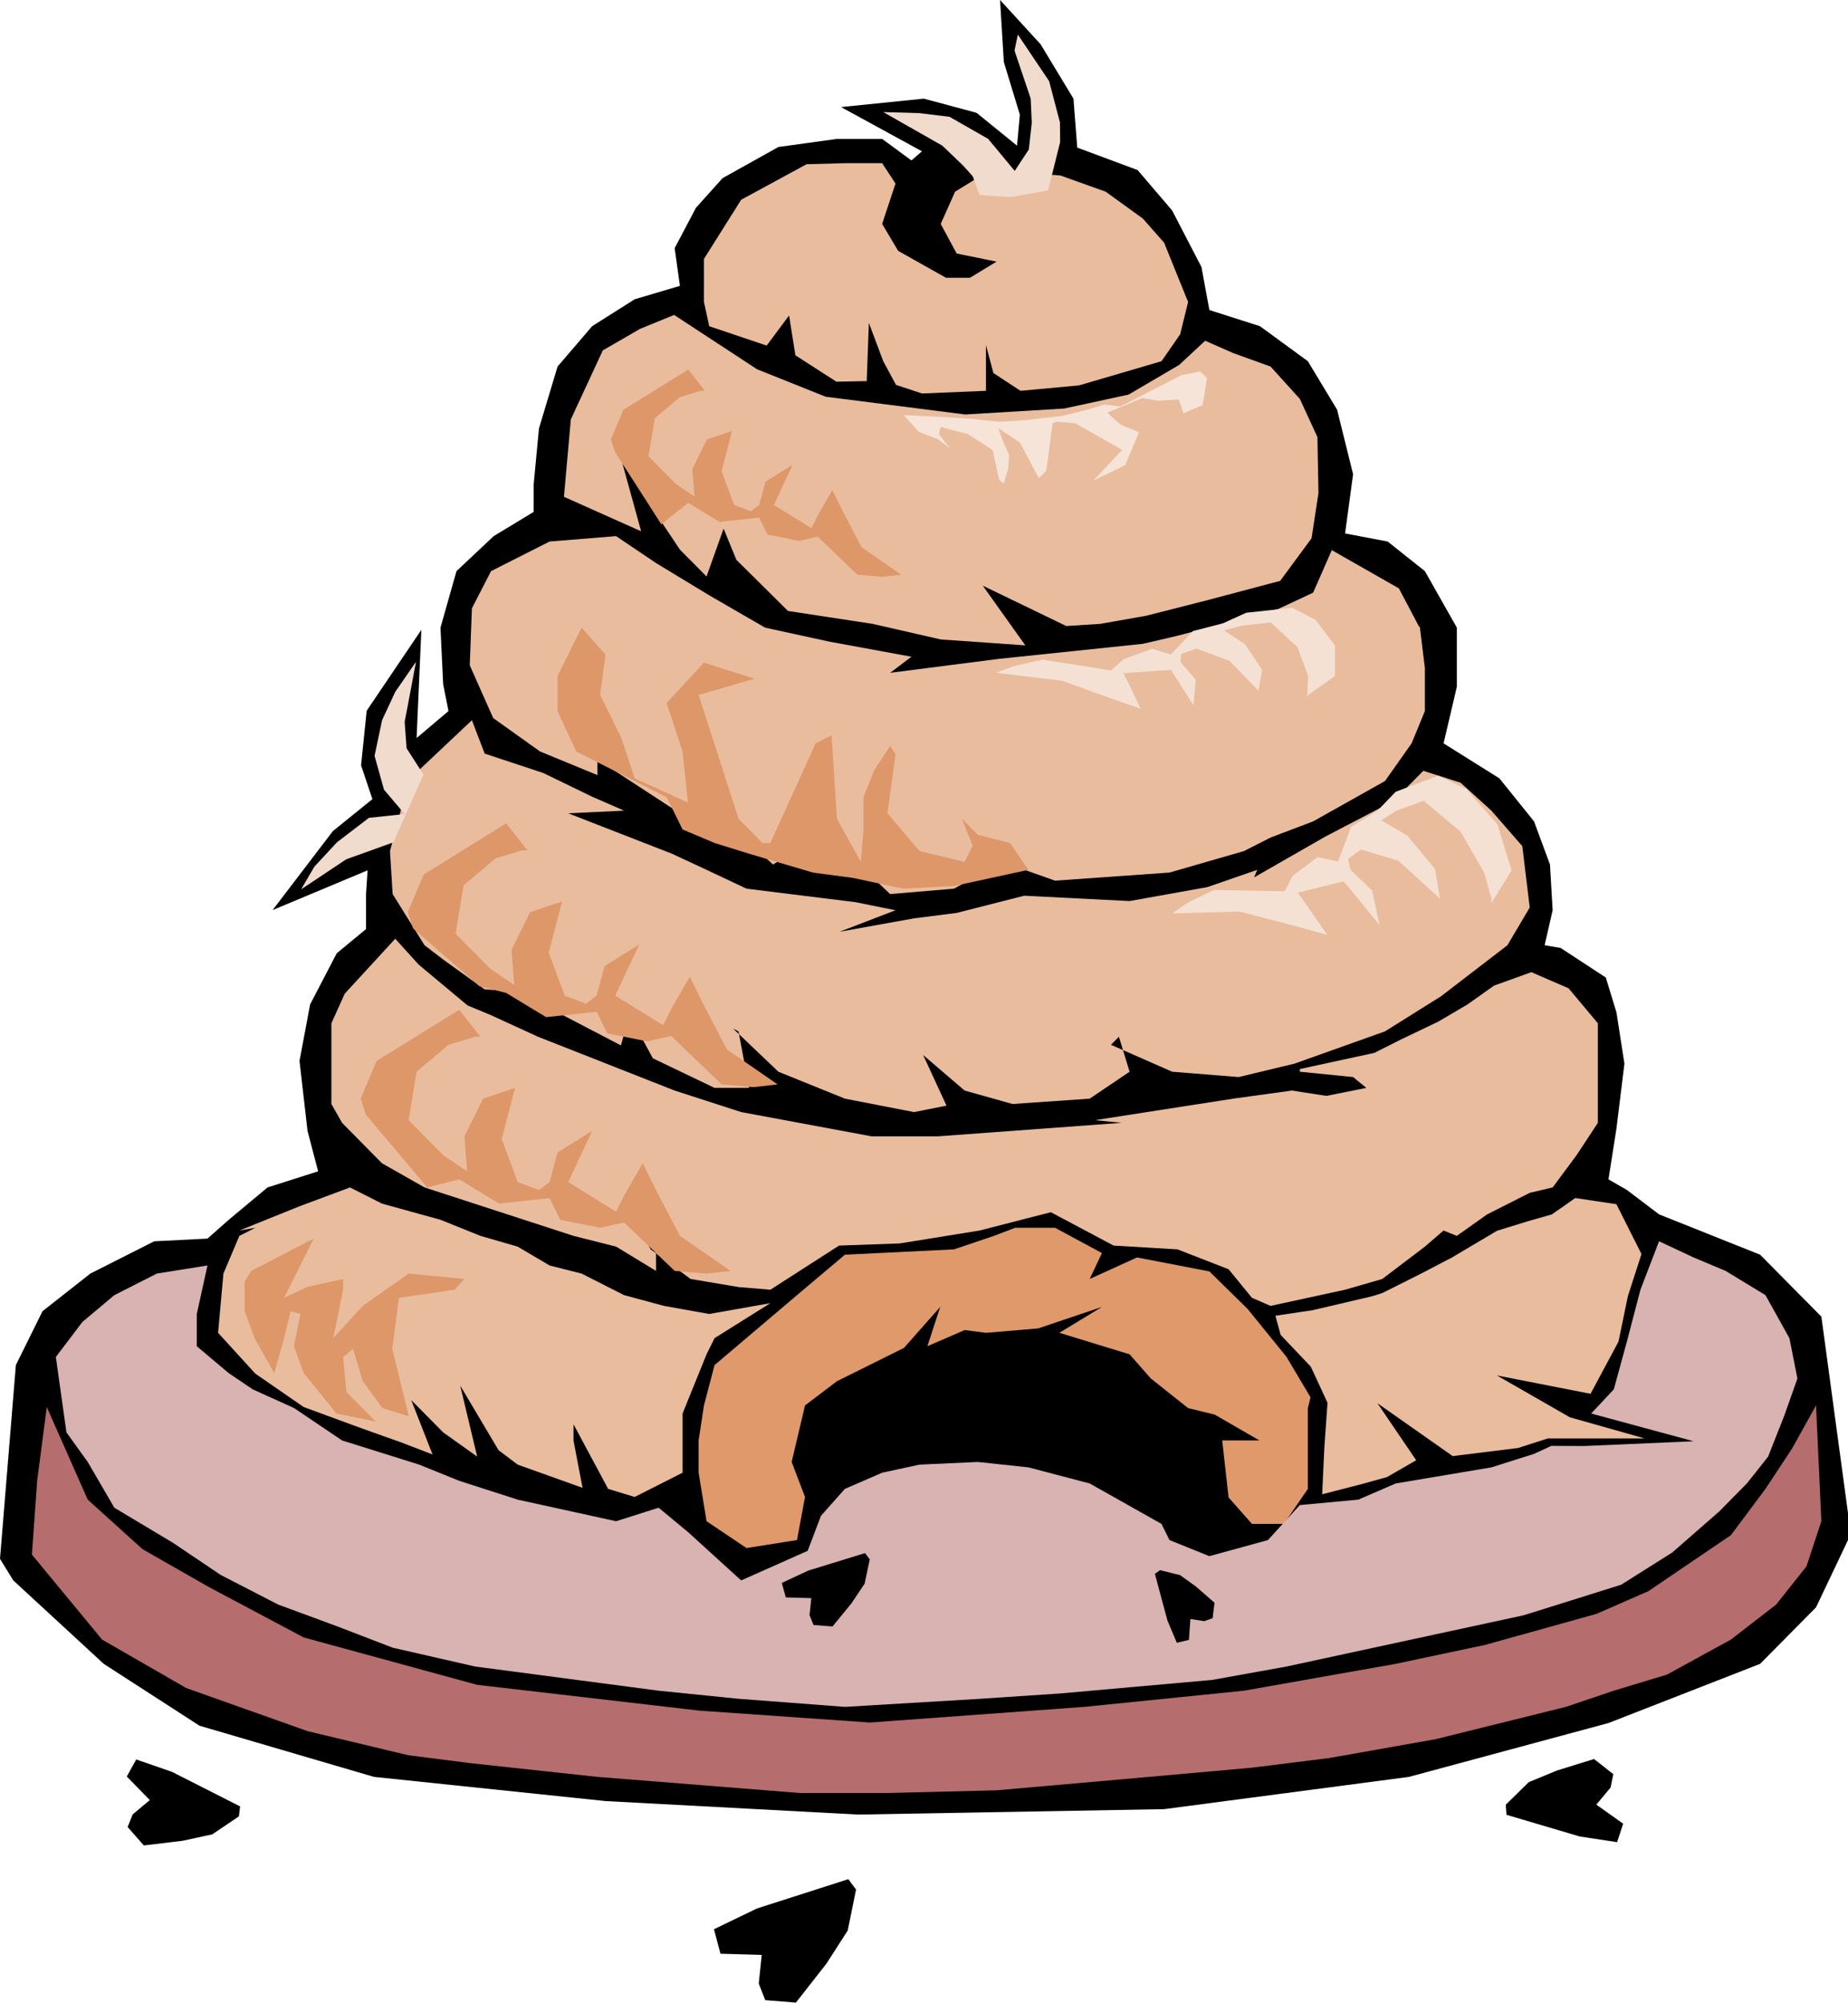
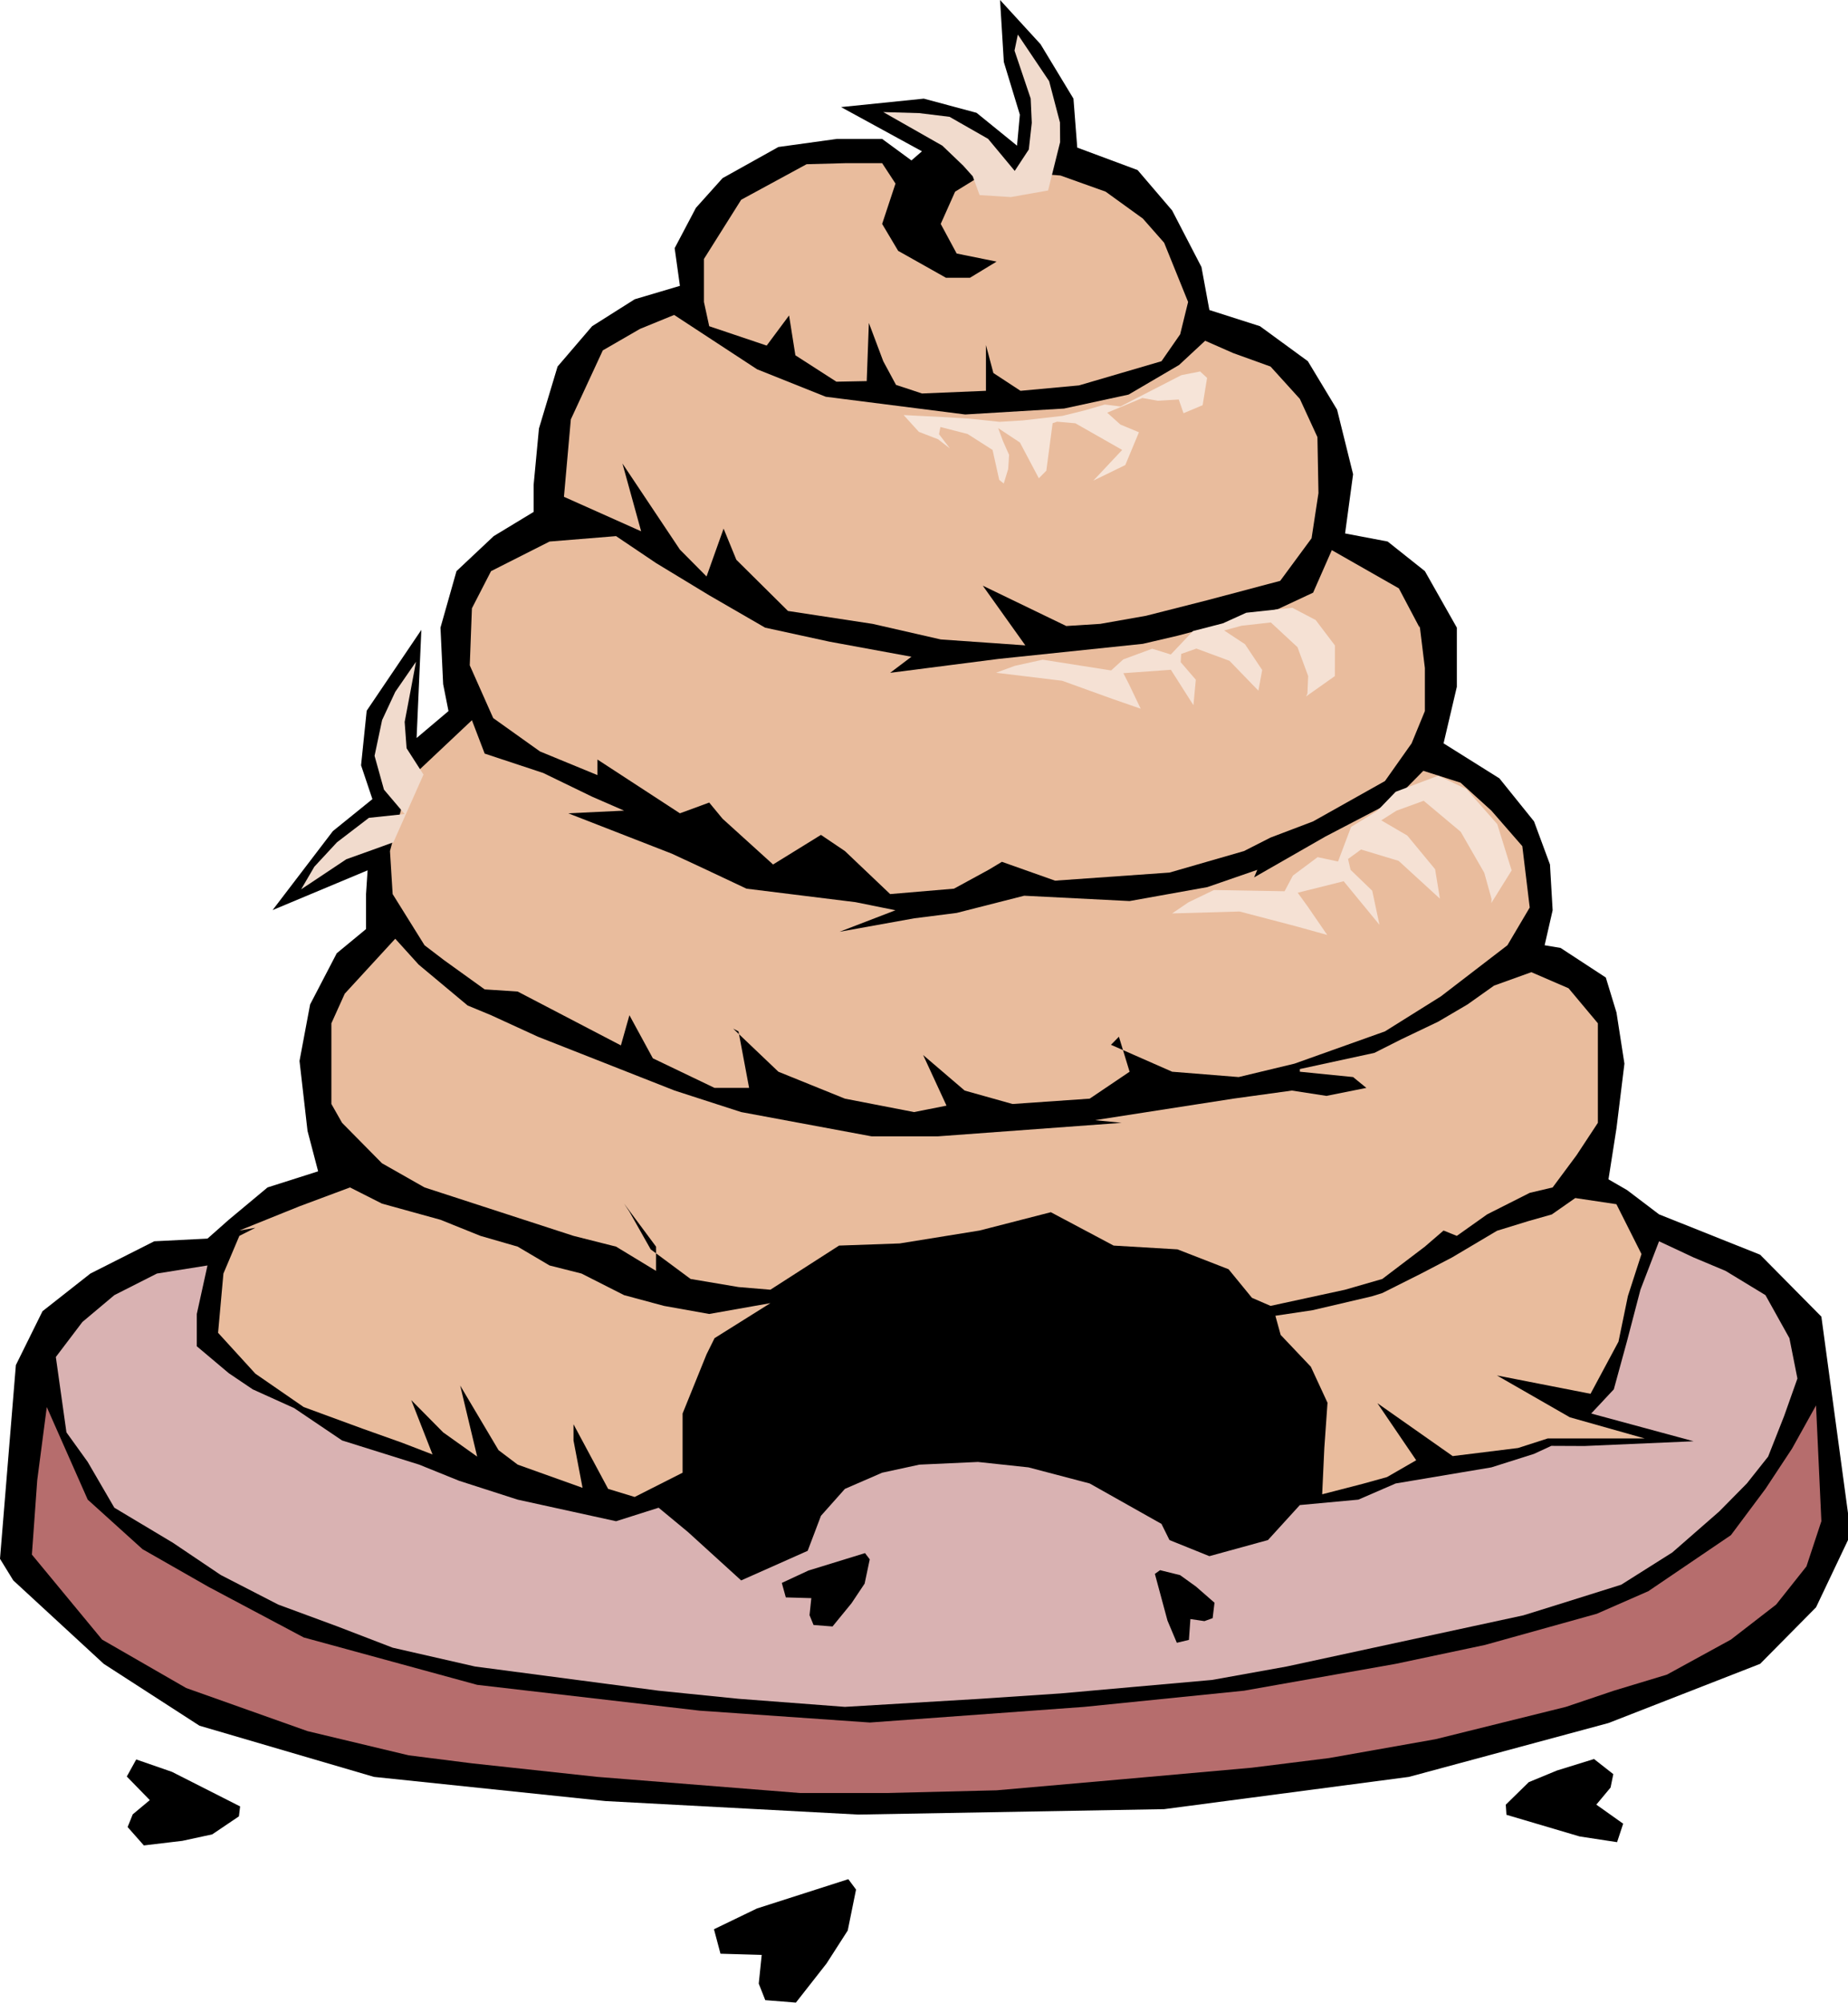
<svg xmlns="http://www.w3.org/2000/svg" width="753.517" height="816.378" fill-rule="evenodd" stroke-linecap="round" preserveAspectRatio="none" viewBox="0 0 24921 27000">
  <style>.brush1{fill:#000}.pen1{stroke:none}.brush2{fill:#e9bc9d}</style>
  <path d="m179 21307 1220 1125 1291 834 2353 690 3122 326 3408 182 4126-73 3301-435 2691-726 2045-798 754-762 431-907v-363l-359-2649-826-835-1363-544-431-327-251-145 108-689 107-871-107-689-144-472-610-399-215-36 108-472-36-617-215-581-467-580-753-472 179-762v-798l-431-762-502-399-574-109 108-798-216-871-394-653-646-472-682-218-107-580-395-762-466-545-814-303-51-660-444-734-546-596 51 836 216 710-38 418-546-443-711-191-1116 114 1091 596-142 123-395-290h-610l-789 109-753 420-359 400-287 544 71 508-610 181-574 363-466 544-251 835-72 762v363l-538 326-502 472-216 762 36 762 72 363-430 363 64-1458-737 1090-76 736 153 456-533 431-813 1065 1281-536-21 320v472l-395 326-359 690-143 762 108 943 143 545-682 217-523 436-287 254-718 36-861 435-646 508-359 726L0 21016l179 291z" class="pen1 brush1" />
  <path d="m10389 17569-753 472-108 218-323 798v798l-646 327-358-109-467-871v218l122 639-875-313-258-195-517-871 229 958-459-327-430-435 287 733-416-160-531-189-790-290-652-450-503-551 72-799 215-508 216-109-216 37 811-327 681-254 431 218 789 218 539 217 502 145 430 254 431 109 574 291 538 145 610 109 825-146zm-4743-4564-316-349-681 741-180 399v1088l144 254 538 545 574 326 2009 653 574 145 539 327v-327l-431-580 72 109 287 508 538 399 646 109 430 36 926-595 818-29 1077-174 961-247 847 450 861 51 689 268 315 385 251 109 1005-218 502-145 574-436 252-217 179 72 409-290 574-290 309-73 323-435 287-436v-1342l-395-472-502-217-503 181-358 254-395 232-502 240-359 181-1005 218v36l718 72 179 146-538 108-466-72-790 109-1865 290 358 36-2475 182h-897l-1758-327-897-290-1844-726-632-290-316-131-660-551z" class="pen1 brush2" />
  <path d="m17270 17997 407 429 225 486-43 610-29 624 550-142 324-90 394-227-523-769 1015 713 881-109 401-129h1307l-1009-285-983-564 1262 247 377-703 127-615 183-566-338-672-555-83-316 221-317 90-422 130-607 360-416 217-524 263-141 44-799 187-502 75 71 258z" class="pen1 brush2" />
-   <path d="m9528 20509 539 362 681-108 108-581-180-472 180-762 430-326 905-450 488-552-173 530 503-218 287 37 703-59 861-290-574 349 947 290 287 326 502 399 359 88 603 348h-502l86 769 315 356h431l323-472v-1089l36-145-323-544-524-646-517-508-976-188-638 290 165-349-632-341h-538l-287 109-538 182-1471 72-646 545-1112 943-143 544-72 472v435l107 654z" class="pen1" style="fill:#df996b" />
  <path d="m18792 10799 402-407 502 160 416 377 417 479 100 827-301 509-897 689-754 472-1220 435-753 181-897-72-825-363 107-109 144 472-538 363-1041 72-645-181-560-479 315 682-437 87-933-181-897-363-610-581 72 37 143 762h-466l-832-399-316-581-115 407-1392-726-445-29-545-392-266-203-430-690-36-580 258-966 847-798 172 450 789 261 660 320 431 188-753 36 1399 545 466 217 539 254 1470 182 539 109-754 290 1005-181 574-73 911-232 1421 72 1048-188 674-233-43 102 962-551 918-479z" class="pen1 brush2" />
  <path d="M19144 8462v-36l71 580v581l-179 435-359 508-969 544-574 218-358 182-1005 290-1543 109-717-254-180 108-466 254-861 73-610-580-323-218-646 399-681-617-180-218-395 145-1112-725v210l-775-319-631-450-316-711 29-769 258-501 789-399 897-73 539 363 717 435 754 436 868 189 1105 203-287 217 1464-188 1944-203 467-109 825-218 538-145 466-218 252-573 904 515 280 530z" class="pen1 brush2" />
  <path d="m15900 4921 352-327 380 167 502 181 395 436 237 515 14 755-93 609-423 574-983 261-826 210-617 109-459 29-1126-544 574 805-1141-80-919-210-1141-174-696-690-172-420-230 645-359-362-775-1161 252 914-1041-465 93-1044 431-930 502-290 460-188 1119 733 926 370 1880 239 1334-80 869-188 681-399z" class="pen1 brush2" />
  <path d="m12901 3418-215-399 194-435 473-291 947 73 610 218 502 363 287 326 323 798-107 436-252 363-1112 326-789 73-366-240-100-377v617l-862 36-351-116-172-319-194-516-29 784-409 8-553-356-85-537-302 406-775-261-71-327v-580l502-798 882-479 517-14h502l180 275-180 544 216 363 645 363h323l359-218-538-109z" class="pen1 brush2" />
  <path d="m2798 17061-682 109-574 291-431 362-358 472 143 1016 287 399 359 617 789 472 646 435 775 399 789 291 754 290 1112 254 2475 326 1077 109 1435 109 1830-109 1076-72 976-87 1069-95 1005-181 3193-690 466-145 854-268 689-435 632-552 373-378 287-362 215-545 180-508-108-544-323-580-538-327-431-181-466-218-251 653-180 689-179 654-305 326 1381 374-1472 64-447-2-233 108-575 182-1291 217-503 218-789 73-430 472-790 217-538-217-108-218-968-545-825-217-682-73-789 36-503 109-502 218-323 363-179 472-897 399-718-653-395-327-574 182-1327-291-789-254-539-218-1040-326-646-436-559-253-323-218-431-363v-435l144-654z" class="pen1" style="fill:#d9b2b2" />
  <path d="m502 19957-72 1002 947 1146 1134 653 1636 581 1363 326 861 109 1686 182 2727 217h1184l1471-36 1650-145 1794-160 1041-130 1435-254 1758-436 646-218 717-217 862-472 610-472 409-515 201-609-72-1561-323 581-359 544-466 624-1113 755-696 305-1507 420-1205 255-2045 362-2153 218-2892 211-2296-160-3000-348-2339-639-1284-682-890-508-739-668-552-1248-129 987z" class="pen1" style="fill:#b66d6d" />
-   <path d="M6479 13977h-72l-359 109-430 363-108 653 466 472 323 218-36-472 252-508 430-145-179 689 215 581 287 108 143-108 108-400 466-290-322 690 645 399 108-218 251-435 180 362 322 617 682 472-323 36-430-36-682-653-323 72-538-108-144-291-681 73-538-327-431 109-825-980-72-217 215-508 1113-690 287 363zm-2250 2722-840 435-89 145v399l133 363 265 472 133-472 88-363 133 37-89 435 133 363 442 544 531 109-398-399-44-472 133-109 132 436 266 362 354 109-222-907 89-689 752-109 132-145-751-73-620 436-398 435 133-653v-145l-487 109-309 145 398-798zm2884-5235h-71l-359 109-431 362-108 654 467 471 323 218-36-472 251-508 431-145-180 690 215 580 287 109 144-109 108-399 466-290-323 689 646 399 108-218 251-435 179 363 323 617 682 471-323 37-431-37-681-653-323 73-539-109-143-290-682 72-538-326-362-92-894-779-71-218 215-508 1112-689 287 363zm2393-6196h-56l-282 86-338 285-85 513 367 371 253 171-28-371 197-399 338-114-141 542 169 456 226 85 112-85 85-314 366-228-253 542 507 313 84-171 197-342 141 285 254 485 535 370-254 29-338-29-535-513-253 57-423-85-113-228-535 57-422-257-363 290-623-974-57-171 169-399 874-542 225 285zM7842 8462l-323 653v472l251 544 1220 617 215 435 431 182 466 145 861 254 539 72 681 145 682-36 1005-218-251-362-431-109-215-218 143 363-107 218-610-145-431-509 108-798-72-109-215 327-144 363v435l-36 436-323-581-72-1125-215 109-610 1343h-107l-323-327-538-1669 753-218-681-217-503 544 215 653 72 689-718-326-179-544-287-581 72-544-323-363z" class="pen1" style="fill:#de9768" />
  <path d="m20111 12175 3-56-98-352-318-553-499-418-368 134-204 130 351 205 375 454 65 397-557-510-507-153-175 128 34 146 292 282 98 460-483-588-620 155 130 179 268 390-433-120-749-196-910 26 221-150 344-166 952 17 112-211 334-249 275 59 176-467 352-215 249-258 574-217 380 181 416 472 194 624-274 440zm-2499-2785 19-37 10-239-144-389-359-333-395 44-235 64 281 185 232 348-51 279-390-403-446-165-205 72-7 111 204 237-32 344-304-478-641 46 78 153 156 326-386-134-673-243-892-108 253-93 377-83 922 145 164-149 390-144 251 78 299-316 403-104 315-143 621-67 315 165 260 343-1 413-389 275z" class="pen1" style="fill:#f5e1d4" />
  <path d="m16218 5463 60-368-94-87-253 50-822 422-210-26-280 81-292 72-533 61-315 19-408-43-371-22-514-26 205 226 259 100 160 124-147-192 19-97 366 94 337 215 90 404 61 49 60-197 12-189-83-187-64-174 293 194 255 482 101-102 85-640 60-21 247 22 631 359-389 414 431-210 184-442-250-104-178-160 474-198 211 37 280-17 64 185 258-108z" class="pen1" style="fill:#f6e4d8" />
  <path d="m11729 21023-64-84-763 235-359 167 54 195 344 10-24 230 54 132 256 20 256-313 177-265 69-327zm3915 146-70 50 170 630 126 299 163-39 20-281 189 28 111-40 25-208-251-219-213-153-270-67zM3222 24488l16-134-919-466-482-167-127 230 310 318-230 192-69 171 219 248 520-62 402-87 360-243zm17084-157 9 136 987 292 505 77 82-249-362-257 192-230 37-181-260-204-500 155-380 157-310 304zm-8762 1144-104-140-1232 395-580 280 88 330 556 16-40 387 88 223 413 33 413-527 286-445 112-552z" class="pen1 brush1" />
  <path d="m14134 2568 162-651-2-266-146-557-422-628-45 216 218 646 15 328-40 359-190 289-359-432-520-297-410-50-484-14 797 453 281 269 129 144 92 253 421 27 503-89zm-8423 7875-228-355-26-355 77-405 76-406-280 406-177 380-102 482 127 456 279 329-482 51-431 330-305 329-178 305 610-406 355-127 279-101 406-913z" class="pen1" style="fill:#f1dbcd" />
</svg>